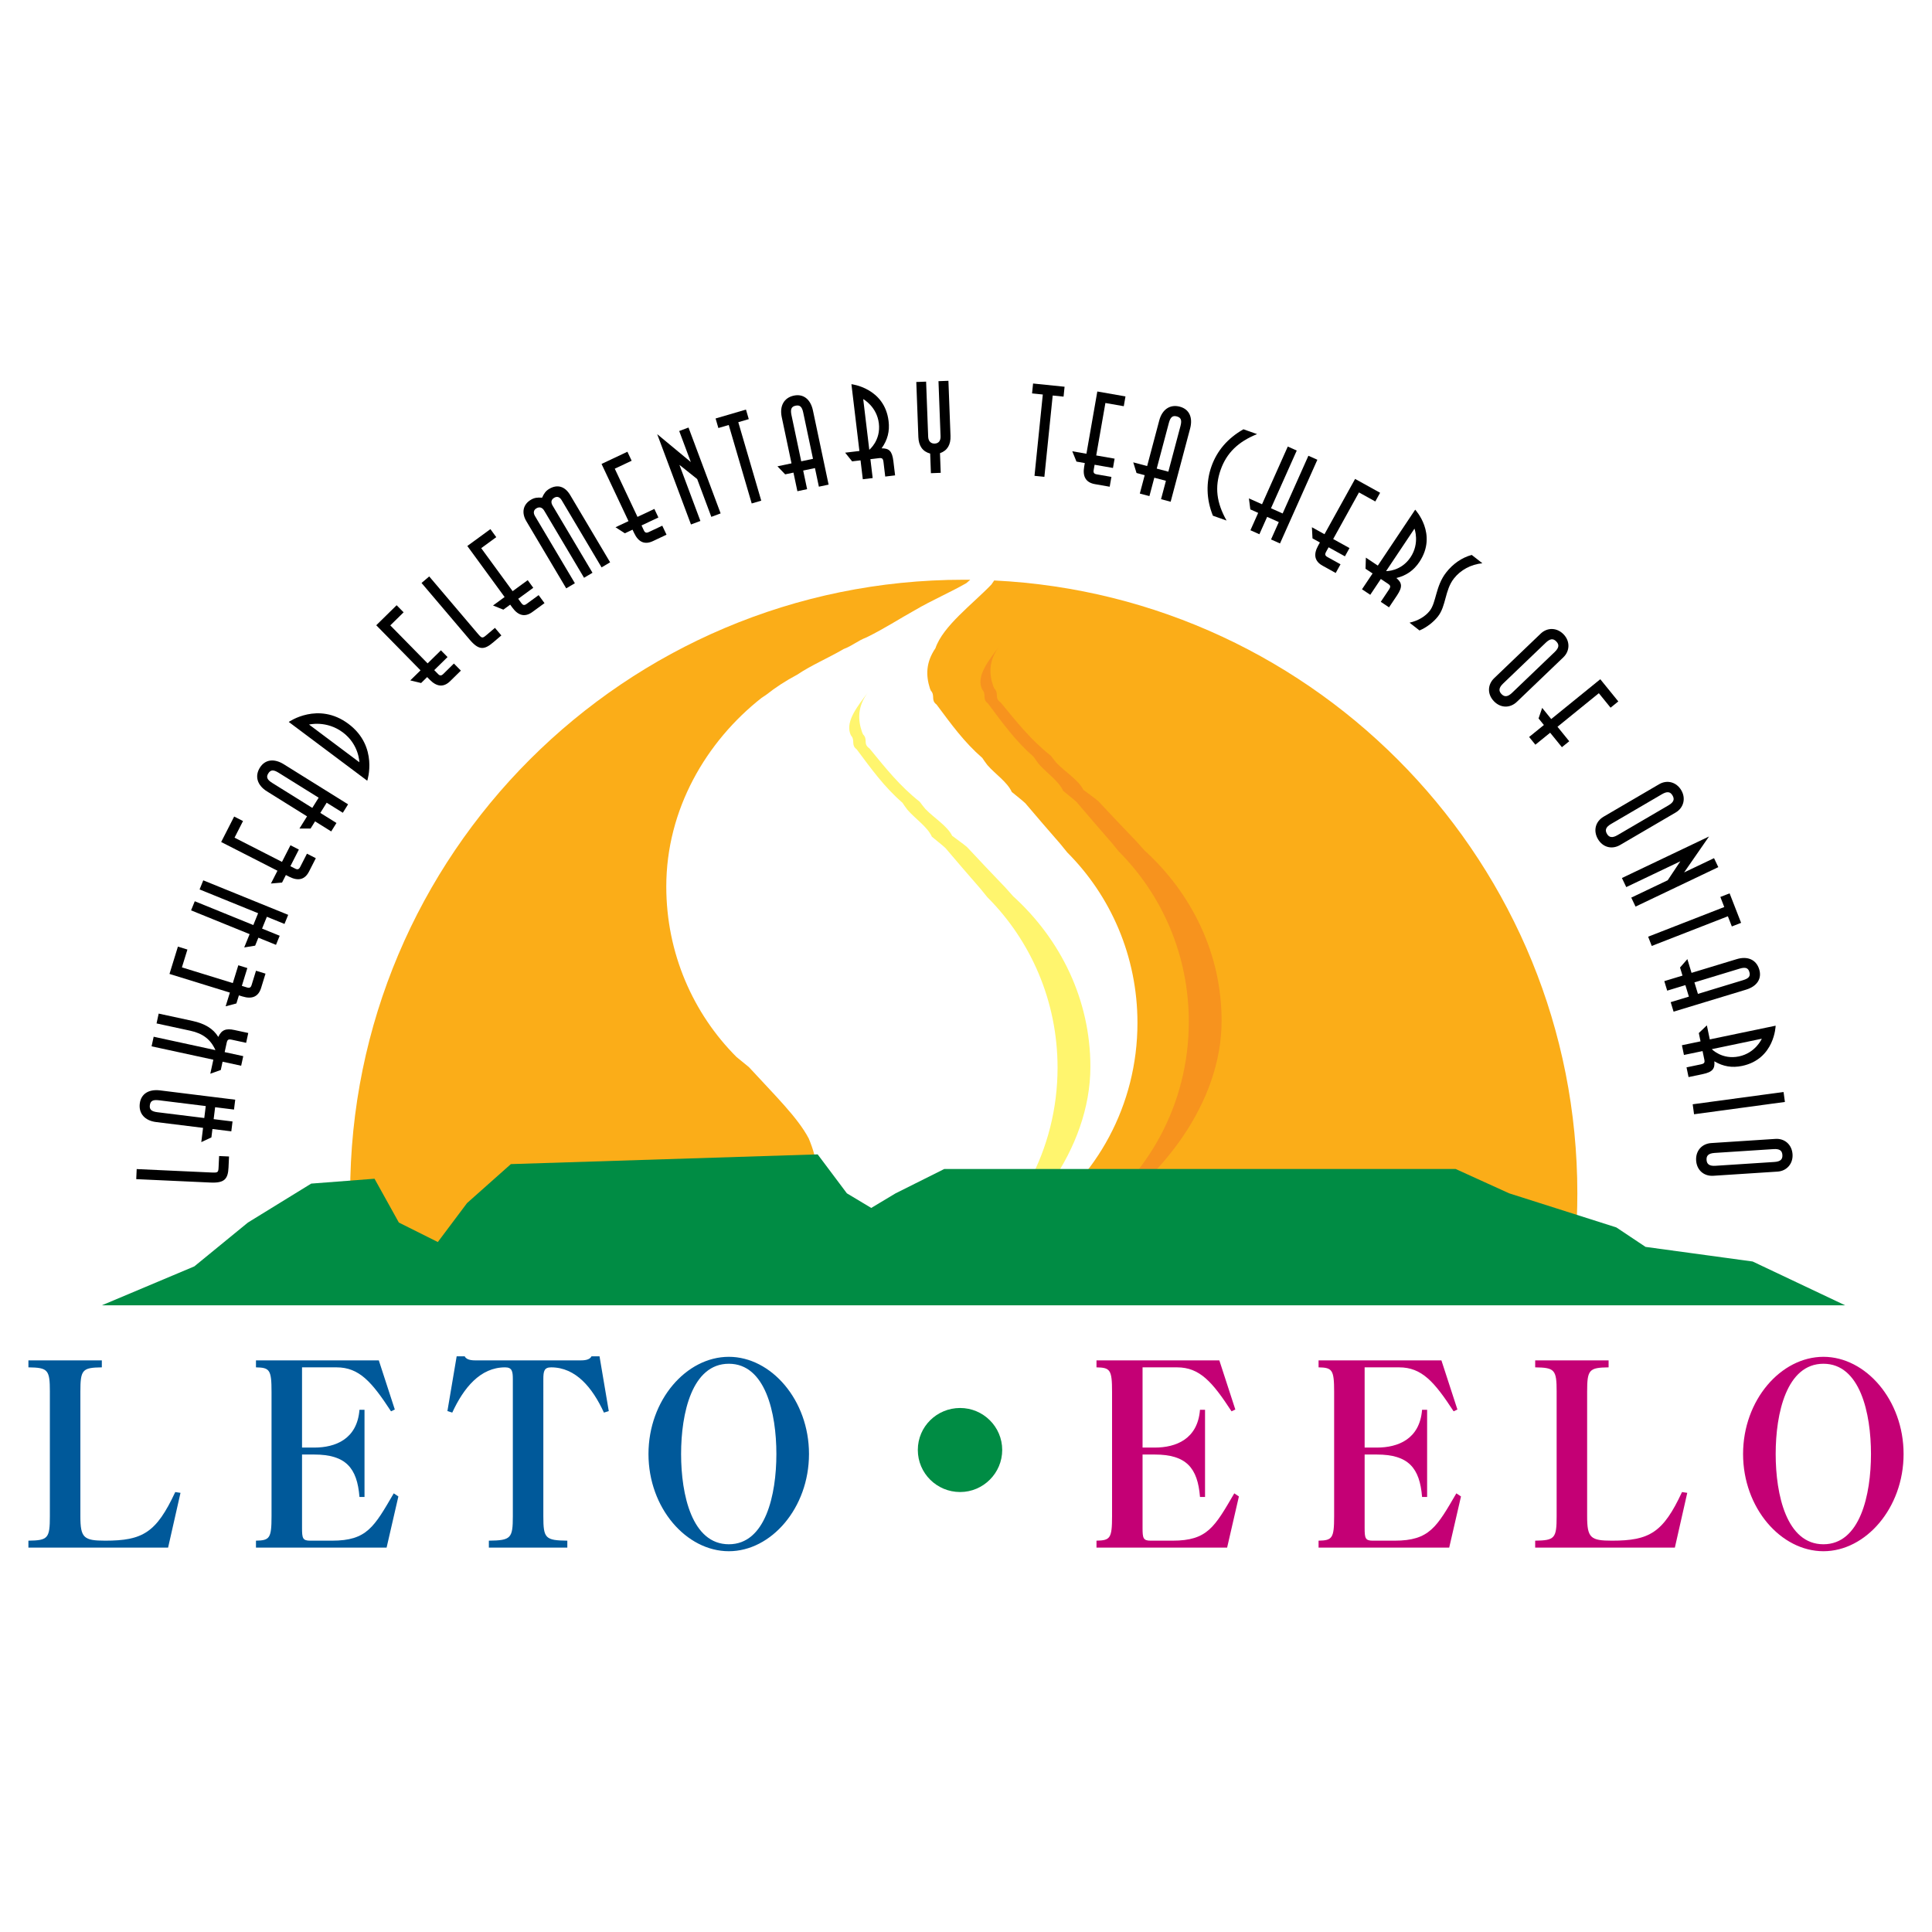
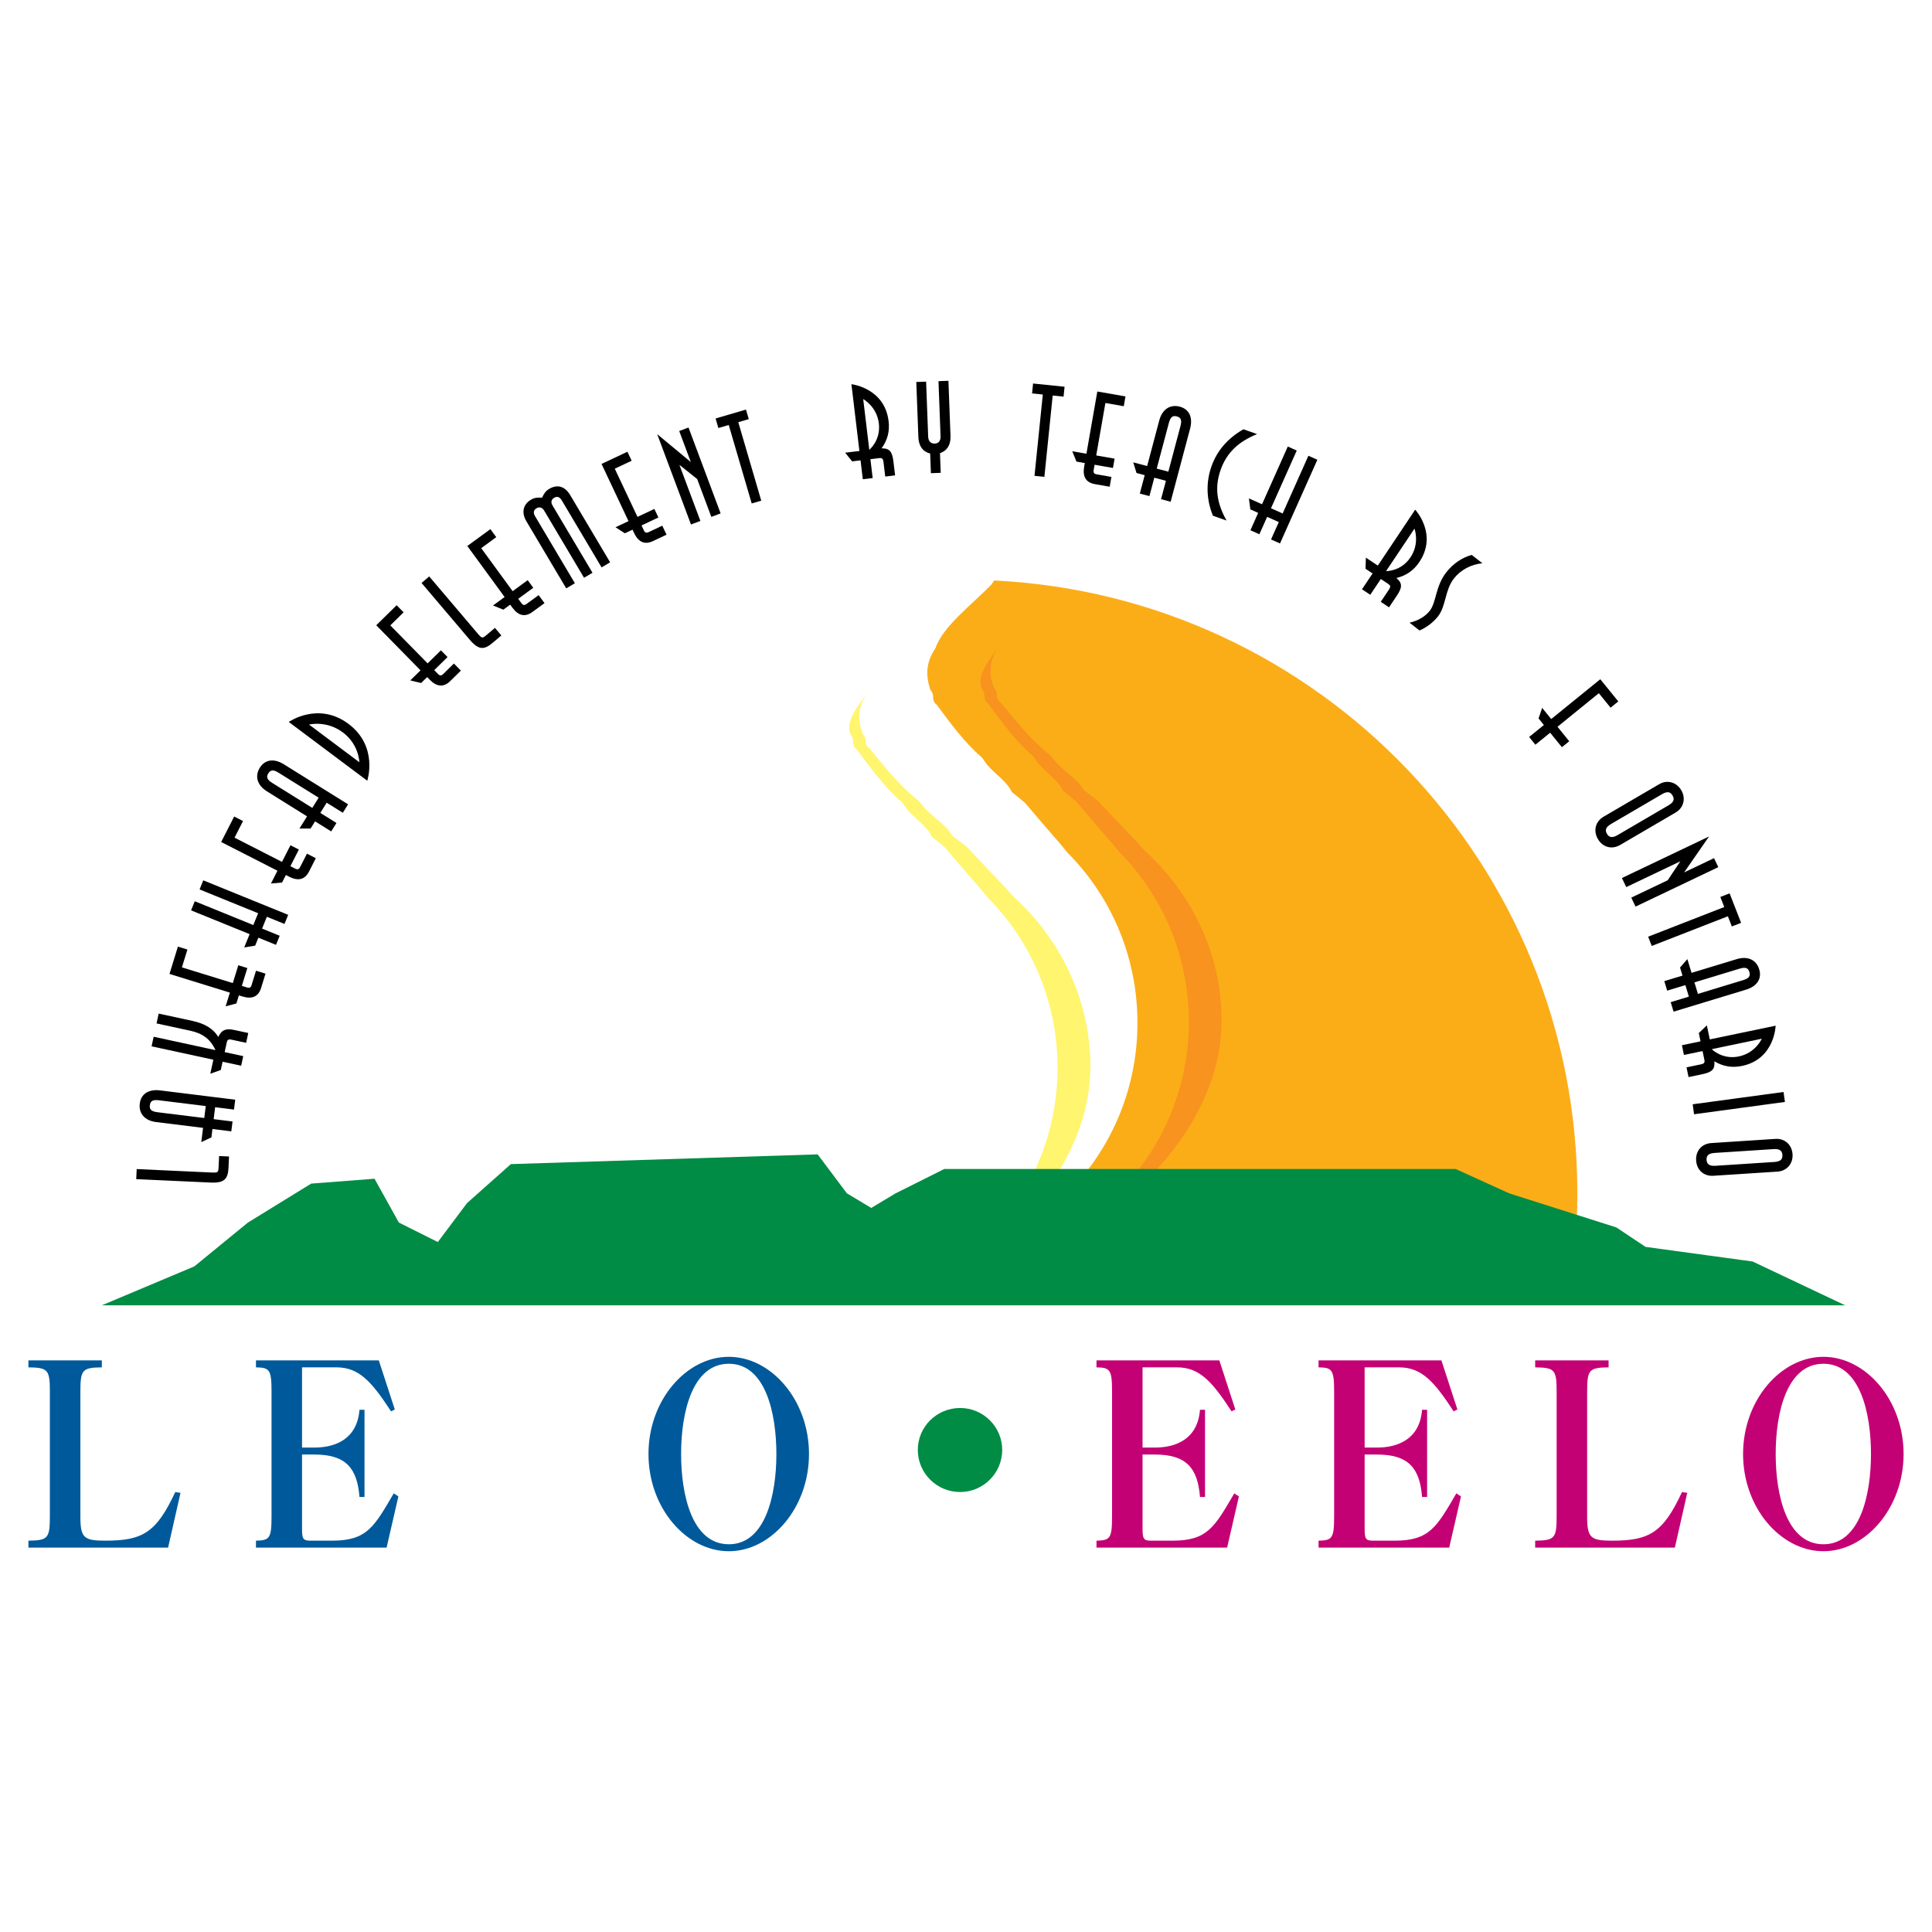
<svg xmlns="http://www.w3.org/2000/svg" version="1.0" id="Layer_1" x="0px" y="0px" width="192.756px" height="192.756px" viewBox="0 0 192.756 192.756" enable-background="new 0 0 192.756 192.756" xml:space="preserve">
  <g>
    <polygon fill-rule="evenodd" clip-rule="evenodd" fill="#FFFFFF" points="0,0 192.756,0 192.756,192.756 0,192.756 0,0  " />
-     <path fill-rule="evenodd" clip-rule="evenodd" fill="#FBAD18" d="M74.72,106.467c2.584,2.814,4.877,5.039,5.969,7.121   c0.434,1.045,0.757,2.084,0.778,3.186c0.162,1.998-0.277,7.973-4.262,12.488l-9.717,0.041l-31.703-0.021   c-0.559-3.324-0.85-6.738-0.85-10.223c0-33.809,27.409-61.218,61.219-61.218c0.216,0,0.432,0.001,0.647,0.004l-0.39,0.335   c-1.588,0.916-3.471,1.724-5.068,2.663c-1.644,0.913-3.076,1.859-4.875,2.742c-0.992,0.39-1.312,0.784-2.305,1.173   c-1.524,0.895-3.195,1.592-4.637,2.561c-1.151,0.611-2.171,1.279-3.062,1.986l-0.474,0.317c-5.542,4.355-9.515,11.142-9.515,18.827   c0,6.661,2.682,12.683,7.004,17.005L74.72,106.467L74.72,106.467z" />
    <path fill-rule="evenodd" clip-rule="evenodd" fill="#FBAD18" d="M103.184,121.805c6.214-4.279,10.3-11.529,10.3-19.752   c0-6.66-2.682-12.682-7.004-17.005l-0.704-0.866c-1.179-1.354-2.351-2.707-3.477-4.04c-0.368-0.349-0.976-0.804-1.354-1.129   c-0.452-0.998-1.658-1.787-2.432-2.678c-0.184-0.246-0.368-0.493-0.507-0.713c-1.841-1.603-3.091-3.358-4.565-5.329   c-0.607-0.455-0.107-0.876-0.577-1.397l-0.089-0.222c-0.398-1.261-0.422-2.57,0.554-4c0.75-2.215,3.697-4.393,5.577-6.348   l0.286-0.412c32.397,1.584,58.18,28.354,58.18,61.144c0,3.512-0.296,6.953-0.863,10.303l-65.375-0.043L103.184,121.805   L103.184,121.805z" />
    <path fill-rule="evenodd" clip-rule="evenodd" fill="#F7931E" d="M109.03,121.975c6.835-4.281,12.849-11.912,12.849-20.133   c0-6.661-2.949-12.684-7.703-17.006l-0.775-0.866c-1.296-1.354-2.586-2.706-3.824-4.039c-0.405-0.35-1.073-0.804-1.489-1.129   c-0.497-0.998-1.823-1.787-2.674-2.678c-0.203-0.247-0.406-0.493-0.558-0.713c-2.025-1.603-3.4-3.358-5.022-5.329   c-0.668-0.454-0.118-0.876-0.635-1.396l-0.098-0.222c-0.438-1.261-0.464-2.57,0.609-4c-1.039,1.385-2.211,2.834-1.812,4.096   l0.089,0.222c0.47,0.521-0.03,0.942,0.577,1.397c1.474,1.97,2.725,3.726,4.565,5.329c0.138,0.22,0.322,0.467,0.507,0.713   c0.773,0.891,1.979,1.681,2.432,2.678c0.377,0.325,0.984,0.78,1.353,1.129c1.126,1.333,2.299,2.686,3.477,4.04l0.705,0.865   c4.322,4.323,7.004,10.345,7.004,17.005c0,8.223-4.086,15.473-10.3,19.752L109.03,121.975L109.03,121.975z" />
    <path fill-rule="evenodd" clip-rule="evenodd" fill="#FFF56E" d="M95.938,126.559c6.836-4.281,12.85-11.91,12.85-20.133   c0-6.66-2.95-12.683-7.704-17.005l-0.775-0.866c-1.297-1.354-2.585-2.707-3.824-4.039c-0.405-0.35-1.073-0.804-1.488-1.13   c-0.498-0.998-1.824-1.787-2.675-2.678c-0.203-0.246-0.405-0.493-0.558-0.713c-2.025-1.603-3.4-3.358-5.022-5.329   c-0.668-0.455-0.118-0.876-0.635-1.397l-0.098-0.222c-0.438-1.261-0.464-2.57,0.61-4c-1.04,1.384-2.212,2.834-1.813,4.095   l0.088,0.222c0.47,0.52-0.03,0.942,0.577,1.396c1.475,1.971,2.724,3.726,4.565,5.329c0.139,0.221,0.323,0.466,0.507,0.713   c0.774,0.891,1.979,1.68,2.432,2.678c0.377,0.326,0.985,0.78,1.353,1.13c1.126,1.333,2.298,2.686,3.476,4.039l0.705,0.866   c4.322,4.323,7.004,10.346,7.004,17.006c0,8.223-4.086,15.471-10.3,19.752L95.938,126.559L95.938,126.559z" />
    <path fill-rule="evenodd" clip-rule="evenodd" d="M22.85,115.383l-0.05,1.088c-0.053,1.15-0.391,1.576-1.797,1.512l-7.411-0.34   l0.046-1.004l7.411,0.34c0.709,0.033,0.735,0.01,0.761-0.553l0.05-1.088L22.85,115.383L22.85,115.383z" />
    <path fill-rule="evenodd" clip-rule="evenodd" d="M23.468,109.717l-0.122,0.984l-1.883-0.234l-0.147,1.191l1.884,0.232   l-0.122,0.984l-1.883-0.232l-0.104,0.838l-1.008,0.469l0.176-1.422l-4.678-0.578c-1.13-0.141-1.758-0.848-1.635-1.844   c0.12-0.973,0.896-1.455,2.025-1.316L23.468,109.717L23.468,109.717z M20.528,110.352l-4.678-0.578   c-0.607-0.074-0.848,0.068-0.901,0.506c-0.051,0.412,0.159,0.611,0.754,0.686l4.678,0.578L20.528,110.352L20.528,110.352z" />
    <path fill-rule="evenodd" clip-rule="evenodd" d="M24.769,103.062l-0.212,0.982l-1.4-0.305c-0.371-0.08-0.47-0.025-0.543,0.309   l-0.2,0.922l1.855,0.402l-0.208,0.957l-1.855-0.402l-0.178,0.826l-1.046,0.373l0.303-1.398l-6.162-1.336l0.208-0.957l6.162,1.336   c-0.471-1.066-1.256-1.664-2.5-1.934l-3.374-0.73l0.212-0.98l3.374,0.73c1.232,0.268,2.074,0.775,2.573,1.598   c0.328-0.707,0.765-0.875,1.615-0.689L24.769,103.062L24.769,103.062z" />
    <path fill-rule="evenodd" clip-rule="evenodd" d="M26.49,97.141l-0.44,1.428c-0.268,0.865-0.893,1.146-1.863,0.848l-0.352-0.109   l-0.249,0.807l-1.074,0.285l0.423-1.369l-6.025-1.861l0.841-2.725l0.948,0.292l-0.549,1.778l5.078,1.567l0.549-1.777l0.901,0.278   l-0.549,1.778l0.526,0.162c0.234,0.072,0.368,0.012,0.448-0.246l0.44-1.427L26.49,97.141L26.49,97.141z" />
    <polygon fill-rule="evenodd" clip-rule="evenodd" points="28.752,91.274 28.384,92.182 26.626,91.467 26.146,92.646 27.905,93.361    27.536,94.268 25.778,93.554 25.456,94.348 24.366,94.526 24.905,93.199 19.063,90.826 19.433,89.918 25.273,92.292 25.752,91.112    19.912,88.739 20.28,87.832 28.752,91.274  " />
    <path fill-rule="evenodd" clip-rule="evenodd" d="M31.51,85.623l-0.679,1.331c-0.412,0.807-1.076,0.977-1.981,0.515l-0.327-0.167   l-0.384,0.752l-1.107,0.095l0.651-1.276l-5.617-2.866l1.297-2.541l0.883,0.45L23.4,83.574l4.733,2.416l0.846-1.658l0.839,0.429   l-0.846,1.658l0.491,0.25c0.218,0.111,0.361,0.074,0.483-0.166l0.679-1.331L31.51,85.623L31.51,85.623z" />
    <path fill-rule="evenodd" clip-rule="evenodd" d="M34.728,80.248l-0.524,0.842l-1.611-1.004l-0.635,1.019l1.611,1.004l-0.525,0.842   l-1.61-1.004l-0.447,0.717h-1.111l0.758-1.216l-4.001-2.494c-0.966-0.602-1.239-1.507-0.708-2.36   c0.518-0.831,1.425-0.944,2.392-0.342L34.728,80.248L34.728,80.248z M31.792,79.586l-4.001-2.493   c-0.52-0.324-0.797-0.295-1.03,0.079c-0.22,0.354-0.113,0.622,0.396,0.939l4.001,2.493L31.792,79.586L31.792,79.586z" />
    <path fill-rule="evenodd" clip-rule="evenodd" d="M34.769,72.224c3.009,2.254,1.872,5.67,1.872,5.67l-7.831-5.865   C28.811,72.029,31.75,69.962,34.769,72.224L34.769,72.224z M34.209,73.074c-1.637-1.226-3.375-0.784-3.375-0.784l5.018,3.758   C35.852,76.048,35.826,74.285,34.209,73.074L34.209,73.074z" />
    <path fill-rule="evenodd" clip-rule="evenodd" d="M45.982,66.908l-1.066,1.047c-0.646,0.634-1.33,0.585-2.042-0.14l-0.257-0.262   l-0.603,0.592l-1.08-0.261l1.022-1.003l-4.418-4.499l2.035-1.998l0.695,0.707l-1.328,1.304l3.723,3.791l1.328-1.303l0.66,0.672   l-1.327,1.304l0.386,0.393c0.172,0.175,0.319,0.185,0.511-0.004l1.065-1.047L45.982,66.908L45.982,66.908z" />
    <path fill-rule="evenodd" clip-rule="evenodd" d="M50.021,63.398l-0.831,0.706c-0.877,0.745-1.419,0.788-2.331-0.286l-4.802-5.656   l0.766-0.65l4.802,5.656c0.46,0.542,0.494,0.544,0.924,0.18l0.831-0.705L50.021,63.398L50.021,63.398z" />
    <path fill-rule="evenodd" clip-rule="evenodd" d="M54.326,60.175l-1.207,0.882c-0.731,0.534-1.401,0.386-2-0.434l-0.217-0.297   l-0.682,0.499l-1.031-0.415l1.156-0.845l-3.72-5.091l2.303-1.683l0.585,0.801l-1.502,1.098l3.135,4.291l1.503-1.098l0.557,0.761   l-1.503,1.098l0.325,0.445c0.145,0.198,0.289,0.229,0.506,0.07l1.206-0.881L54.326,60.175L54.326,60.175z" />
    <path fill-rule="evenodd" clip-rule="evenodd" d="M60.872,56.102l-0.853,0.506l-3.982-6.704c-0.194-0.326-0.458-0.412-0.742-0.243   c-0.306,0.182-0.357,0.454-0.163,0.78l3.981,6.704l-0.842,0.5l-3.981-6.704c-0.194-0.326-0.479-0.399-0.774-0.224   c-0.284,0.168-0.33,0.452-0.142,0.768l3.981,6.704l-0.863,0.513l-3.981-6.705c-0.506-0.852-0.324-1.672,0.455-2.135   c0.337-0.2,0.625-0.243,1.116-0.207c0.204-0.448,0.379-0.681,0.715-0.881c0.779-0.462,1.549-0.293,2.092,0.623L60.872,56.102   L60.872,56.102z" />
    <path fill-rule="evenodd" clip-rule="evenodd" d="M66.499,53.347l-1.352,0.637c-0.819,0.387-1.449,0.115-1.882-0.805l-0.157-0.333   l-0.764,0.361l-0.934-0.603l1.296-0.611l-2.69-5.705l2.581-1.217l0.423,0.897l-1.684,0.794l2.267,4.808l1.684-0.794l0.402,0.853   l-1.684,0.794l0.235,0.499c0.104,0.222,0.24,0.279,0.483,0.164l1.352-0.637L66.499,53.347L66.499,53.347z" />
    <polygon fill-rule="evenodd" clip-rule="evenodd" points="71.897,51.221 70.969,51.568 69.558,47.795 67.786,46.38 69.879,51.976    68.939,52.327 65.568,43.315 68.923,46.098 67.765,43.002 68.693,42.655 71.897,51.221  " />
    <polygon fill-rule="evenodd" clip-rule="evenodd" points="74.705,41.816 73.659,42.123 75.95,49.951 74.998,50.23 72.707,42.401    71.672,42.704 71.394,41.752 74.426,40.864 74.705,41.816  " />
-     <path fill-rule="evenodd" clip-rule="evenodd" d="M82.67,48.351l-0.97,0.205l-0.392-1.857l-1.174,0.248l0.392,1.857l-0.97,0.205   l-0.392-1.857l-0.827,0.174l-0.77-0.801l1.402-0.296l-0.974-4.613c-0.235-1.114,0.229-1.938,1.211-2.146   c0.958-0.202,1.668,0.374,1.903,1.488L82.67,48.351L82.67,48.351z M81.113,45.777l-0.974-4.612   c-0.126-0.599-0.34-0.779-0.771-0.688c-0.407,0.086-0.527,0.349-0.403,0.936l0.974,4.612L81.113,45.777L81.113,45.777z" />
    <path fill-rule="evenodd" clip-rule="evenodd" d="M89.304,47.428l-0.985,0.118l-0.17-1.422c-0.045-0.377-0.128-0.453-0.469-0.413   l-0.839,0.101l0.226,1.884l-0.985,0.118l-0.226-1.885c0,0-0.827,0.099-0.839,0.101l-0.696-0.866l1.422-0.17l-0.797-6.663   c0,0,3.312,0.368,3.709,3.688c0.12,0.997-0.096,1.874-0.699,2.71c0.739-0.002,1.054,0.256,1.176,1.278L89.304,47.428L89.304,47.428   z M87.684,42.245c-0.202-1.69-1.561-2.428-1.561-2.428l0.606,5.058C86.729,44.875,87.888,43.947,87.684,42.245L87.684,42.245z" />
    <path fill-rule="evenodd" clip-rule="evenodd" d="M94.832,43.485c0.033,0.881-0.312,1.47-1.05,1.731l0.074,1.958l-0.979,0.037   l-0.074-1.958c-0.755-0.205-1.144-0.766-1.177-1.647l-0.207-5.494l0.979-0.037l0.206,5.495c0.017,0.453,0.271,0.7,0.65,0.686   c0.392-0.015,0.603-0.28,0.585-0.732l-0.206-5.495l0.991-0.037L94.832,43.485L94.832,43.485z" />
    <polygon fill-rule="evenodd" clip-rule="evenodd" points="106.112,39.572 105.028,39.461 104.198,47.574 103.212,47.474    104.041,39.36 102.969,39.25 103.07,38.263 106.213,38.585 106.112,39.572  " />
    <path fill-rule="evenodd" clip-rule="evenodd" d="M110.714,48.56l-1.472-0.257c-0.892-0.156-1.249-0.741-1.074-1.742l0.063-0.362   l-0.832-0.146l-0.417-1.03l1.411,0.247l1.087-6.21l2.809,0.491l-0.17,0.977l-1.833-0.321l-0.916,5.233l1.833,0.32l-0.162,0.929   l-1.833-0.321l-0.095,0.542c-0.043,0.241,0.035,0.367,0.3,0.414l1.472,0.257L110.714,48.56L110.714,48.56z" />
    <path fill-rule="evenodd" clip-rule="evenodd" d="M116.796,50.059l-0.959-0.254l0.487-1.834l-1.159-0.309l-0.487,1.834   l-0.958-0.254l0.487-1.834l-0.816-0.217l-0.326-1.062l1.385,0.368l1.21-4.556c0.293-1.1,1.079-1.626,2.049-1.368   c0.946,0.251,1.32,1.085,1.028,2.186L116.796,50.059L116.796,50.059z M116.566,47.059l1.211-4.555   c0.157-0.592,0.049-0.849-0.378-0.962c-0.402-0.107-0.627,0.074-0.781,0.654l-1.211,4.556L116.566,47.059L116.566,47.059z" />
    <path fill-rule="evenodd" clip-rule="evenodd" d="M122.374,51.934l-1.362-0.481c-0.66-1.623-0.703-3.339-0.145-4.92   c0.551-1.559,1.615-2.806,3.191-3.703l1.362,0.481c-1.892,0.76-3.042,1.885-3.634,3.56C121.179,48.59,121.368,50.15,122.374,51.934   L122.374,51.934z" />
    <polygon fill-rule="evenodd" clip-rule="evenodd" points="127.706,54.22 126.812,53.821 127.586,52.088 126.423,51.569    125.649,53.302 124.756,52.903 125.528,51.17 124.746,50.821 124.604,49.726 125.913,50.31 128.482,44.553 129.377,44.952    126.807,50.709 127.97,51.228 130.539,45.471 131.434,45.87 127.706,54.22  " />
-     <path fill-rule="evenodd" clip-rule="evenodd" d="M133.263,57.166l-1.307-0.724c-0.793-0.439-0.939-1.108-0.447-1.998l0.178-0.321   l-0.739-0.409l-0.057-1.11l1.253,0.694l3.055-5.516l2.495,1.382l-0.48,0.868l-1.628-0.902l-2.574,4.649l1.628,0.901l-0.456,0.825   l-1.629-0.902l-0.267,0.482c-0.118,0.214-0.086,0.358,0.149,0.489l1.307,0.724L133.263,57.166L133.263,57.166z" />
    <path fill-rule="evenodd" clip-rule="evenodd" d="M138.584,60.594l-0.824-0.551l0.796-1.191c0.211-0.316,0.197-0.428-0.087-0.618   l-0.703-0.469l-1.055,1.578l-0.825-0.551l1.056-1.578c0,0-0.693-0.462-0.703-0.469l0.035-1.111l1.191,0.796l3.729-5.58   c0,0,2.276,2.435,0.419,5.214c-0.558,0.835-1.292,1.36-2.295,1.604c0.563,0.479,0.635,0.88,0.063,1.736L138.584,60.594   L138.584,60.594z M140.726,55.603c0.946-1.415,0.395-2.859,0.395-2.859l-2.831,4.236C138.289,56.979,139.773,57.029,140.726,55.603   L140.726,55.603z" />
    <path fill-rule="evenodd" clip-rule="evenodd" d="M147.896,56.195c-1.146,0.114-2.177,0.676-2.841,1.525   c-0.912,1.167-0.766,2.728-1.587,3.779c-0.461,0.588-1.146,1.108-1.844,1.403l-0.993-0.777c0.849-0.191,1.565-0.61,2.018-1.189   c0.656-0.839,0.571-2.459,1.635-3.819c0.664-0.849,1.546-1.48,2.551-1.751L147.896,56.195L147.896,56.195z" />
-     <path fill-rule="evenodd" clip-rule="evenodd" d="M151.341,70.019c-0.682,0.652-1.625,0.64-2.294-0.059   c-0.669-0.698-0.648-1.651,0.032-2.303l4.634-4.438c0.672-0.644,1.633-0.614,2.293,0.076c0.652,0.681,0.632,1.65-0.031,2.286   L151.341,70.019L151.341,70.019z M150.857,69.125l4.254-4.074c0.477-0.457,0.44-0.761,0.161-1.053   c-0.306-0.318-0.617-0.291-1.051,0.124l-4.254,4.074c-0.468,0.449-0.44,0.761-0.161,1.053   C150.104,69.559,150.433,69.532,150.857,69.125L150.857,69.125z" />
    <polygon fill-rule="evenodd" clip-rule="evenodd" points="155.832,74.548 154.659,73.104 153.186,74.299 152.561,73.529    154.034,72.334 153.502,71.678 153.863,70.627 154.766,71.74 159.661,67.767 161.458,69.981 160.688,70.606 159.516,69.162    155.391,72.51 156.563,73.955 155.832,74.548  " />
    <path fill-rule="evenodd" clip-rule="evenodd" d="M161.642,84.303c-0.813,0.476-1.729,0.245-2.217-0.59   c-0.488-0.835-0.247-1.756,0.567-2.232l5.539-3.239c0.803-0.47,1.73-0.218,2.213,0.606c0.476,0.814,0.229,1.752-0.563,2.216   L161.642,84.303L161.642,84.303z M161.38,83.321l5.085-2.973c0.57-0.334,0.605-0.638,0.401-0.987   c-0.222-0.38-0.532-0.426-1.051-0.123l-5.084,2.973c-0.561,0.328-0.606,0.638-0.402,0.987   C160.546,83.568,160.872,83.618,161.38,83.321L161.38,83.321z" />
    <polygon fill-rule="evenodd" clip-rule="evenodd" points="163.179,90.451 162.752,89.556 166.389,87.822 167.646,85.934    162.252,88.506 161.819,87.6 170.508,83.458 168.024,87.042 171.009,85.619 171.436,86.515 163.179,90.451  " />
    <polygon fill-rule="evenodd" clip-rule="evenodd" points="172.786,92.432 172.391,91.417 164.795,94.377 164.436,93.454    172.03,90.494 171.64,89.49 172.563,89.129 173.71,92.072 172.786,92.432  " />
    <path fill-rule="evenodd" clip-rule="evenodd" d="M166.973,100.934l-0.288-0.949l1.815-0.551l-0.349-1.148l-1.815,0.551   l-0.288-0.949l1.815-0.551l-0.245-0.809l0.731-0.836l0.416,1.371l4.511-1.37c1.089-0.331,1.95,0.06,2.242,1.021   c0.284,0.937-0.228,1.695-1.317,2.025L166.973,100.934L166.973,100.934z M169.402,99.16l4.511-1.371   c0.586-0.178,0.747-0.406,0.618-0.827c-0.12-0.398-0.393-0.495-0.967-0.32l-4.511,1.37L169.402,99.16L169.402,99.16z" />
    <path fill-rule="evenodd" clip-rule="evenodd" d="M168.467,107.461l-0.202-0.971l1.403-0.293c0.371-0.078,0.44-0.166,0.37-0.502   l-0.173-0.828l-1.857,0.387l-0.203-0.971l1.858-0.387c0,0-0.17-0.814-0.172-0.828l0.803-0.768l0.292,1.402l6.57-1.369   c0,0-0.082,3.332-3.354,4.016c-0.982,0.203-1.875,0.064-2.761-0.463c0.066,0.736-0.164,1.072-1.171,1.281L168.467,107.461   L168.467,107.461z M173.491,105.4c1.667-0.348,2.284-1.766,2.284-1.766l-4.986,1.041C170.789,104.676,171.813,105.75,173.491,105.4   L173.491,105.4z" />
    <polygon fill-rule="evenodd" clip-rule="evenodd" points="169.016,111.17 168.881,110.174 177.946,108.947 178.081,109.941    169.016,111.17  " />
    <path fill-rule="evenodd" clip-rule="evenodd" d="M170.943,117.307c-0.94,0.061-1.655-0.555-1.719-1.521   c-0.062-0.965,0.566-1.68,1.507-1.742l6.404-0.416c0.929-0.061,1.646,0.58,1.707,1.533c0.062,0.941-0.579,1.67-1.495,1.73   L170.943,117.307L170.943,117.307z M171.148,116.311l5.879-0.381c0.66-0.043,0.827-0.299,0.802-0.703   c-0.029-0.439-0.286-0.619-0.885-0.58l-5.879,0.381c-0.647,0.043-0.827,0.301-0.801,0.703   C170.292,116.158,170.562,116.35,171.148,116.311L171.148,116.311z" />
    <path fill-rule="evenodd" clip-rule="evenodd" fill="#00599A" d="M4.976,138.859c0-2.207-0.189-2.412-2.141-2.438v-0.693h7.325   v0.693c-1.952,0.025-2.141,0.23-2.141,2.438v12.416c0,2.156,0.336,2.438,2.477,2.438c3.736,0,5.1-0.795,6.989-4.85l0.524,0.078   l-1.238,5.465H2.834v-0.693c1.952-0.025,2.141-0.23,2.141-2.438V138.859L4.976,138.859z" />
    <path fill-rule="evenodd" clip-rule="evenodd" fill="#00599A" d="M27.091,138.859c0-2.207-0.189-2.412-1.553-2.438v-0.693h12.257   l1.595,4.9l-0.378,0.18c-1.91-2.926-3.169-4.387-5.436-4.387h-3.442v8.004h1.217c2.12,0,4.282-0.846,4.513-3.771h0.503v8.697   h-0.503c-0.231-2.898-1.364-4.232-4.513-4.232h-1.217v7.336c0,1.002,0.062,1.258,0.797,1.258h2.204   c3.484,0,4.198-1.385,6.149-4.721l0.462,0.309l-1.175,5.105H25.538v-0.693c1.364-0.025,1.553-0.23,1.553-2.438V138.859   L27.091,138.859z" />
-     <path fill-rule="evenodd" clip-rule="evenodd" fill="#00599A" d="M54.209,151.275c0,2.207,0.189,2.412,2.393,2.438v0.693h-7.828   v-0.693c2.204-0.025,2.392-0.23,2.392-2.438v-13.674c0-0.795-0.083-1.18-0.776-1.18c-2.477,0-4.134,2.053-5.268,4.514l-0.483-0.152   l0.923-5.465h0.798c0.189,0.385,0.755,0.41,1.154,0.41h10.348c0.398,0,0.965-0.025,1.154-0.41h0.798l0.923,5.465l-0.483,0.152   c-1.133-2.461-2.792-4.514-5.268-4.514c-0.693,0-0.777,0.385-0.777,1.18V151.275L54.209,151.275z" />
    <path fill-rule="evenodd" clip-rule="evenodd" fill="#00599A" d="M72.717,154.766c-4.239,0-8.018-4.311-8.018-9.699   c0-5.387,3.778-9.697,8.018-9.697c4.219,0,7.997,4.311,7.997,9.697C80.713,150.455,76.936,154.766,72.717,154.766L72.717,154.766z    M72.717,136.062c-3.673,0-4.764,4.926-4.764,9.004c0,4.08,1.091,9.006,4.764,9.006c3.652,0,4.743-4.926,4.743-9.006   C77.46,140.988,76.369,136.062,72.717,136.062L72.717,136.062z" />
    <path fill-rule="evenodd" clip-rule="evenodd" fill="#008C44" d="M95.792,140.475c2.309,0,4.199,1.877,4.199,4.186   c0,2.311-1.89,4.199-4.199,4.199c-2.32,0-4.221-1.865-4.221-4.199C91.571,142.328,93.472,140.475,95.792,140.475L95.792,140.475z" />
    <path fill-rule="evenodd" clip-rule="evenodd" fill="#C40075" d="M110.95,138.859c0-2.207-0.188-2.412-1.553-2.438v-0.693h12.257   l1.595,4.9l-0.378,0.18c-1.909-2.926-3.169-4.387-5.436-4.387h-3.442v8.004h1.218c2.119,0,4.281-0.846,4.512-3.771h0.504v8.697   h-0.504c-0.23-2.898-1.364-4.232-4.512-4.232h-1.218v7.336c0,1.002,0.063,1.258,0.798,1.258h2.204c3.483,0,4.197-1.385,6.149-4.721   l0.461,0.309l-1.175,5.105h-13.033v-0.693c1.364-0.025,1.553-0.23,1.553-2.438V138.859L110.95,138.859z" />
    <path fill-rule="evenodd" clip-rule="evenodd" fill="#C40075" d="M133.107,138.859c0-2.207-0.189-2.412-1.553-2.438v-0.693h12.257   l1.595,4.9l-0.378,0.18c-1.909-2.926-3.169-4.387-5.436-4.387h-3.442v8.004h1.218c2.119,0,4.281-0.846,4.512-3.771h0.504v8.697   h-0.504c-0.23-2.898-1.364-4.232-4.512-4.232h-1.218v7.336c0,1.002,0.063,1.258,0.798,1.258h2.204c3.483,0,4.197-1.385,6.148-4.721   l0.463,0.309l-1.176,5.105h-13.033v-0.693c1.363-0.025,1.553-0.23,1.553-2.438V138.859L133.107,138.859z" />
    <path fill-rule="evenodd" clip-rule="evenodd" fill="#C40075" d="M155.307,138.859c0-2.207-0.188-2.412-2.141-2.438v-0.693h7.324   v0.693c-1.951,0.025-2.141,0.23-2.141,2.438v12.416c0,2.156,0.336,2.438,2.477,2.438c3.736,0,5.101-0.795,6.989-4.85l0.524,0.078   l-1.238,5.465h-13.936v-0.693c1.952-0.025,2.141-0.23,2.141-2.438V138.859L155.307,138.859z" />
    <path fill-rule="evenodd" clip-rule="evenodd" fill="#C40075" d="M181.925,154.766c-4.239,0-8.018-4.311-8.018-9.699   c0-5.387,3.778-9.697,8.018-9.697c4.219,0,7.996,4.311,7.996,9.697C189.921,150.455,186.144,154.766,181.925,154.766   L181.925,154.766z M181.925,136.062c-3.673,0-4.765,4.926-4.765,9.004c0,4.08,1.092,9.006,4.765,9.006   c3.652,0,4.743-4.926,4.743-9.006C186.668,140.988,185.577,136.062,181.925,136.062L181.925,136.062z" />
    <polygon fill-rule="evenodd" clip-rule="evenodd" fill="#008C44" points="10.158,130.232 19.389,126.346 24.733,121.975    31.049,118.088 37.366,117.602 39.795,121.975 42.71,123.432 43.682,123.918 46.597,120.031 50.97,116.143 81.579,115.172    84.494,119.059 86.923,120.516 89.353,119.059 94.211,116.629 145.227,116.629 150.57,119.059 161.26,122.459 164.175,124.402    174.863,125.861 184.095,130.232 10.158,130.232  " />
  </g>
</svg>